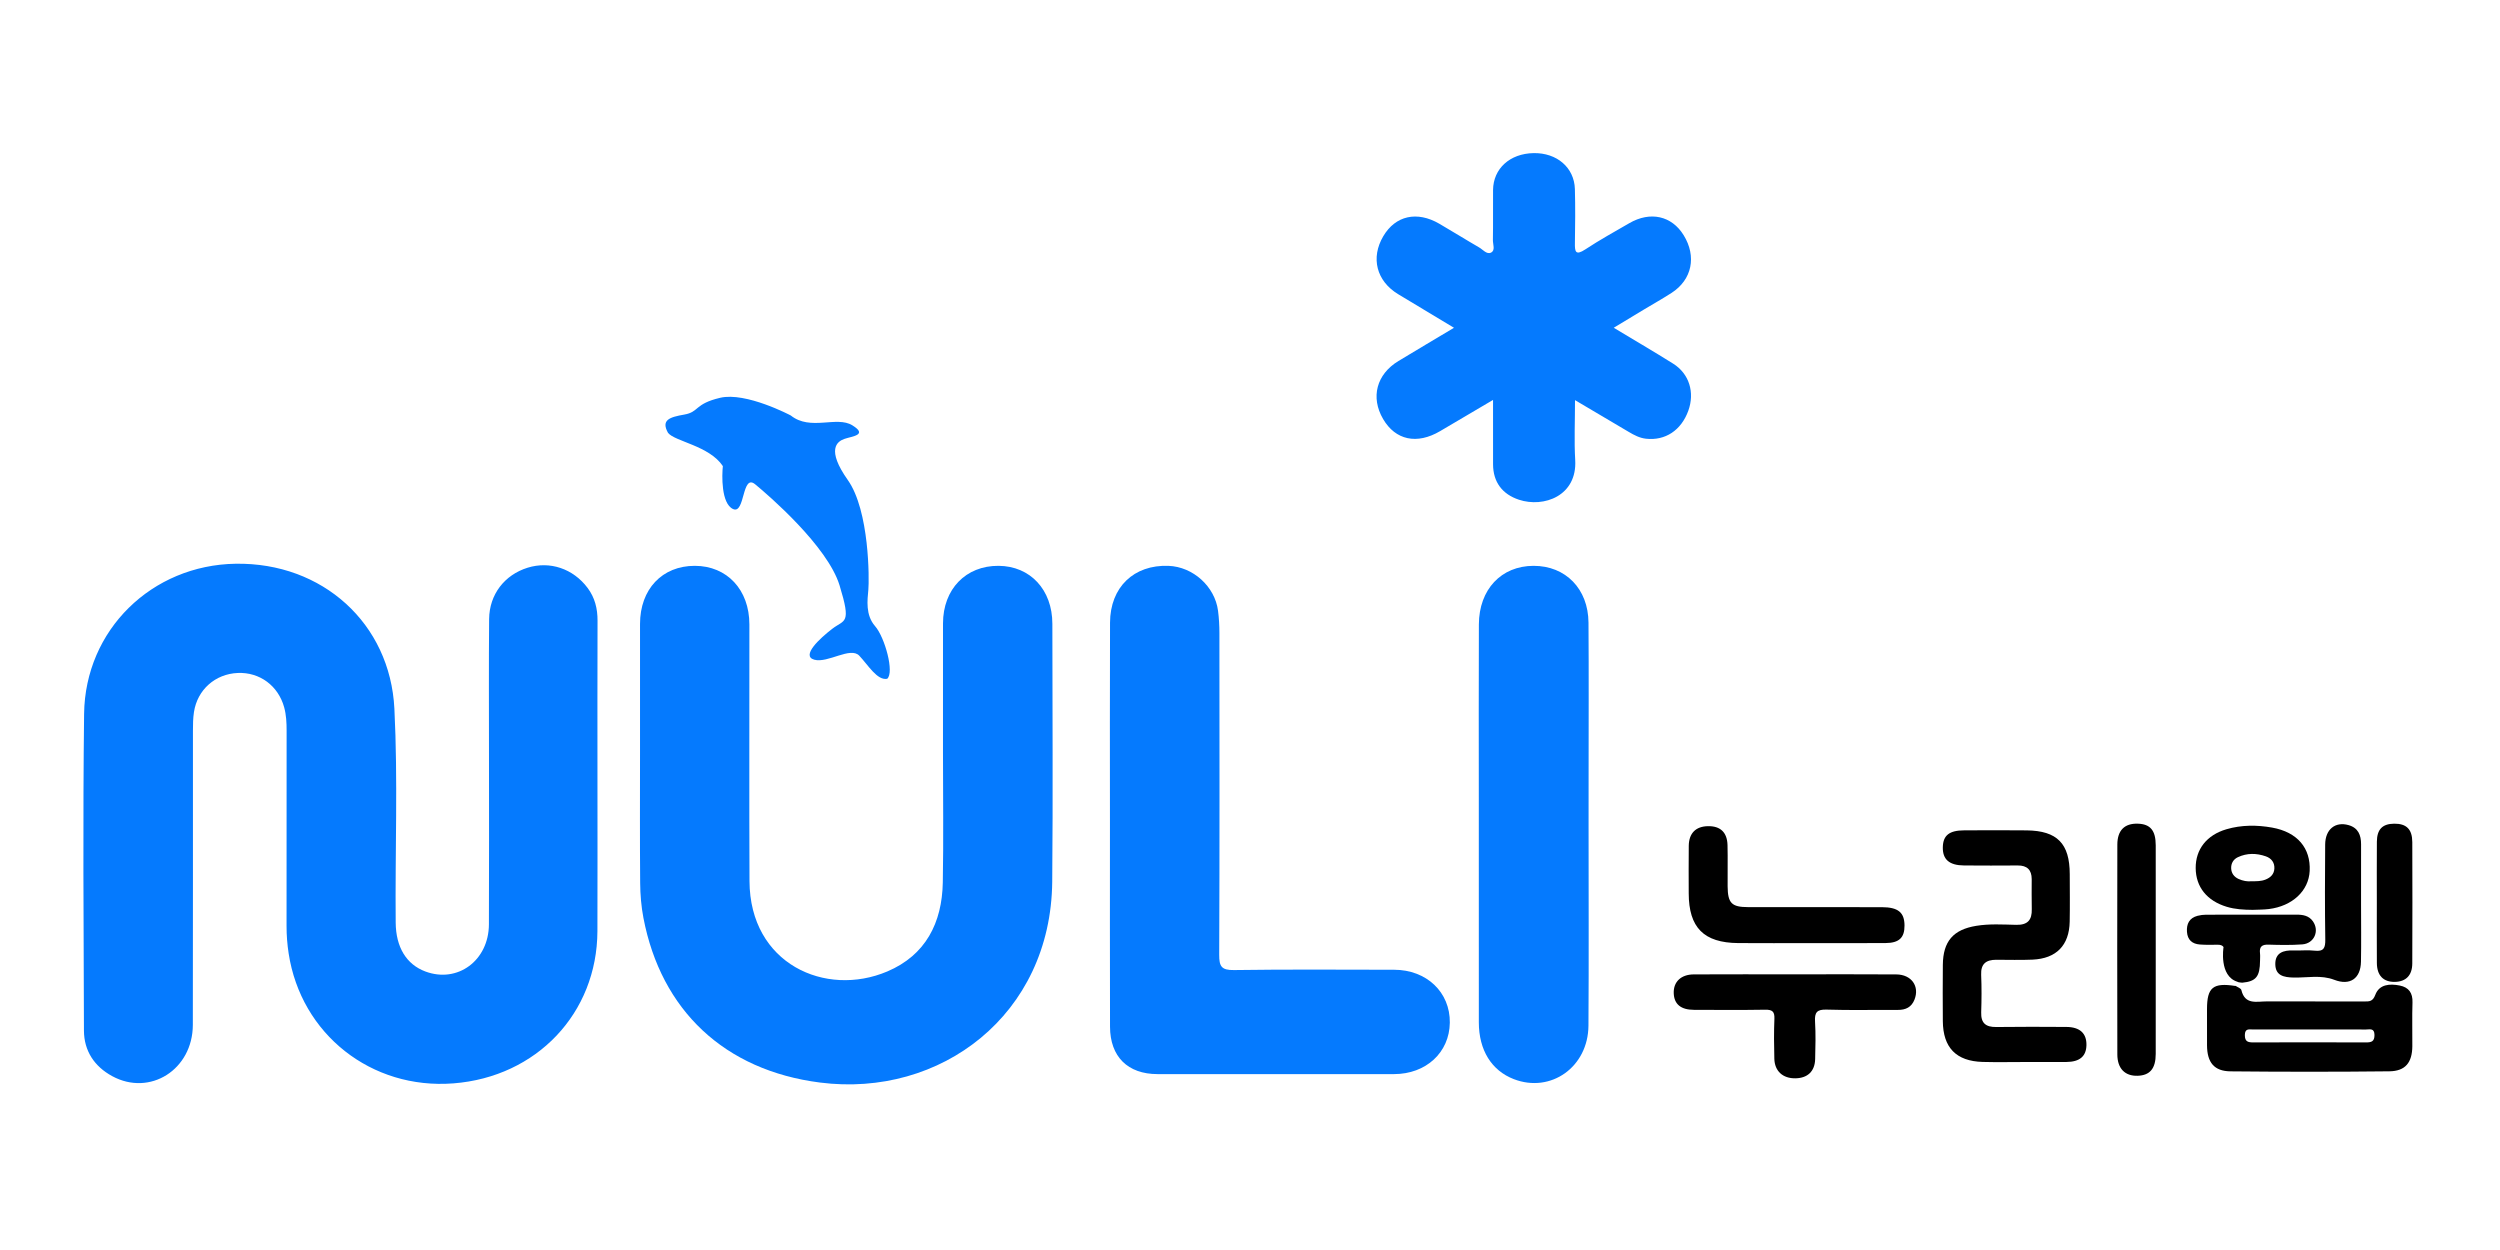
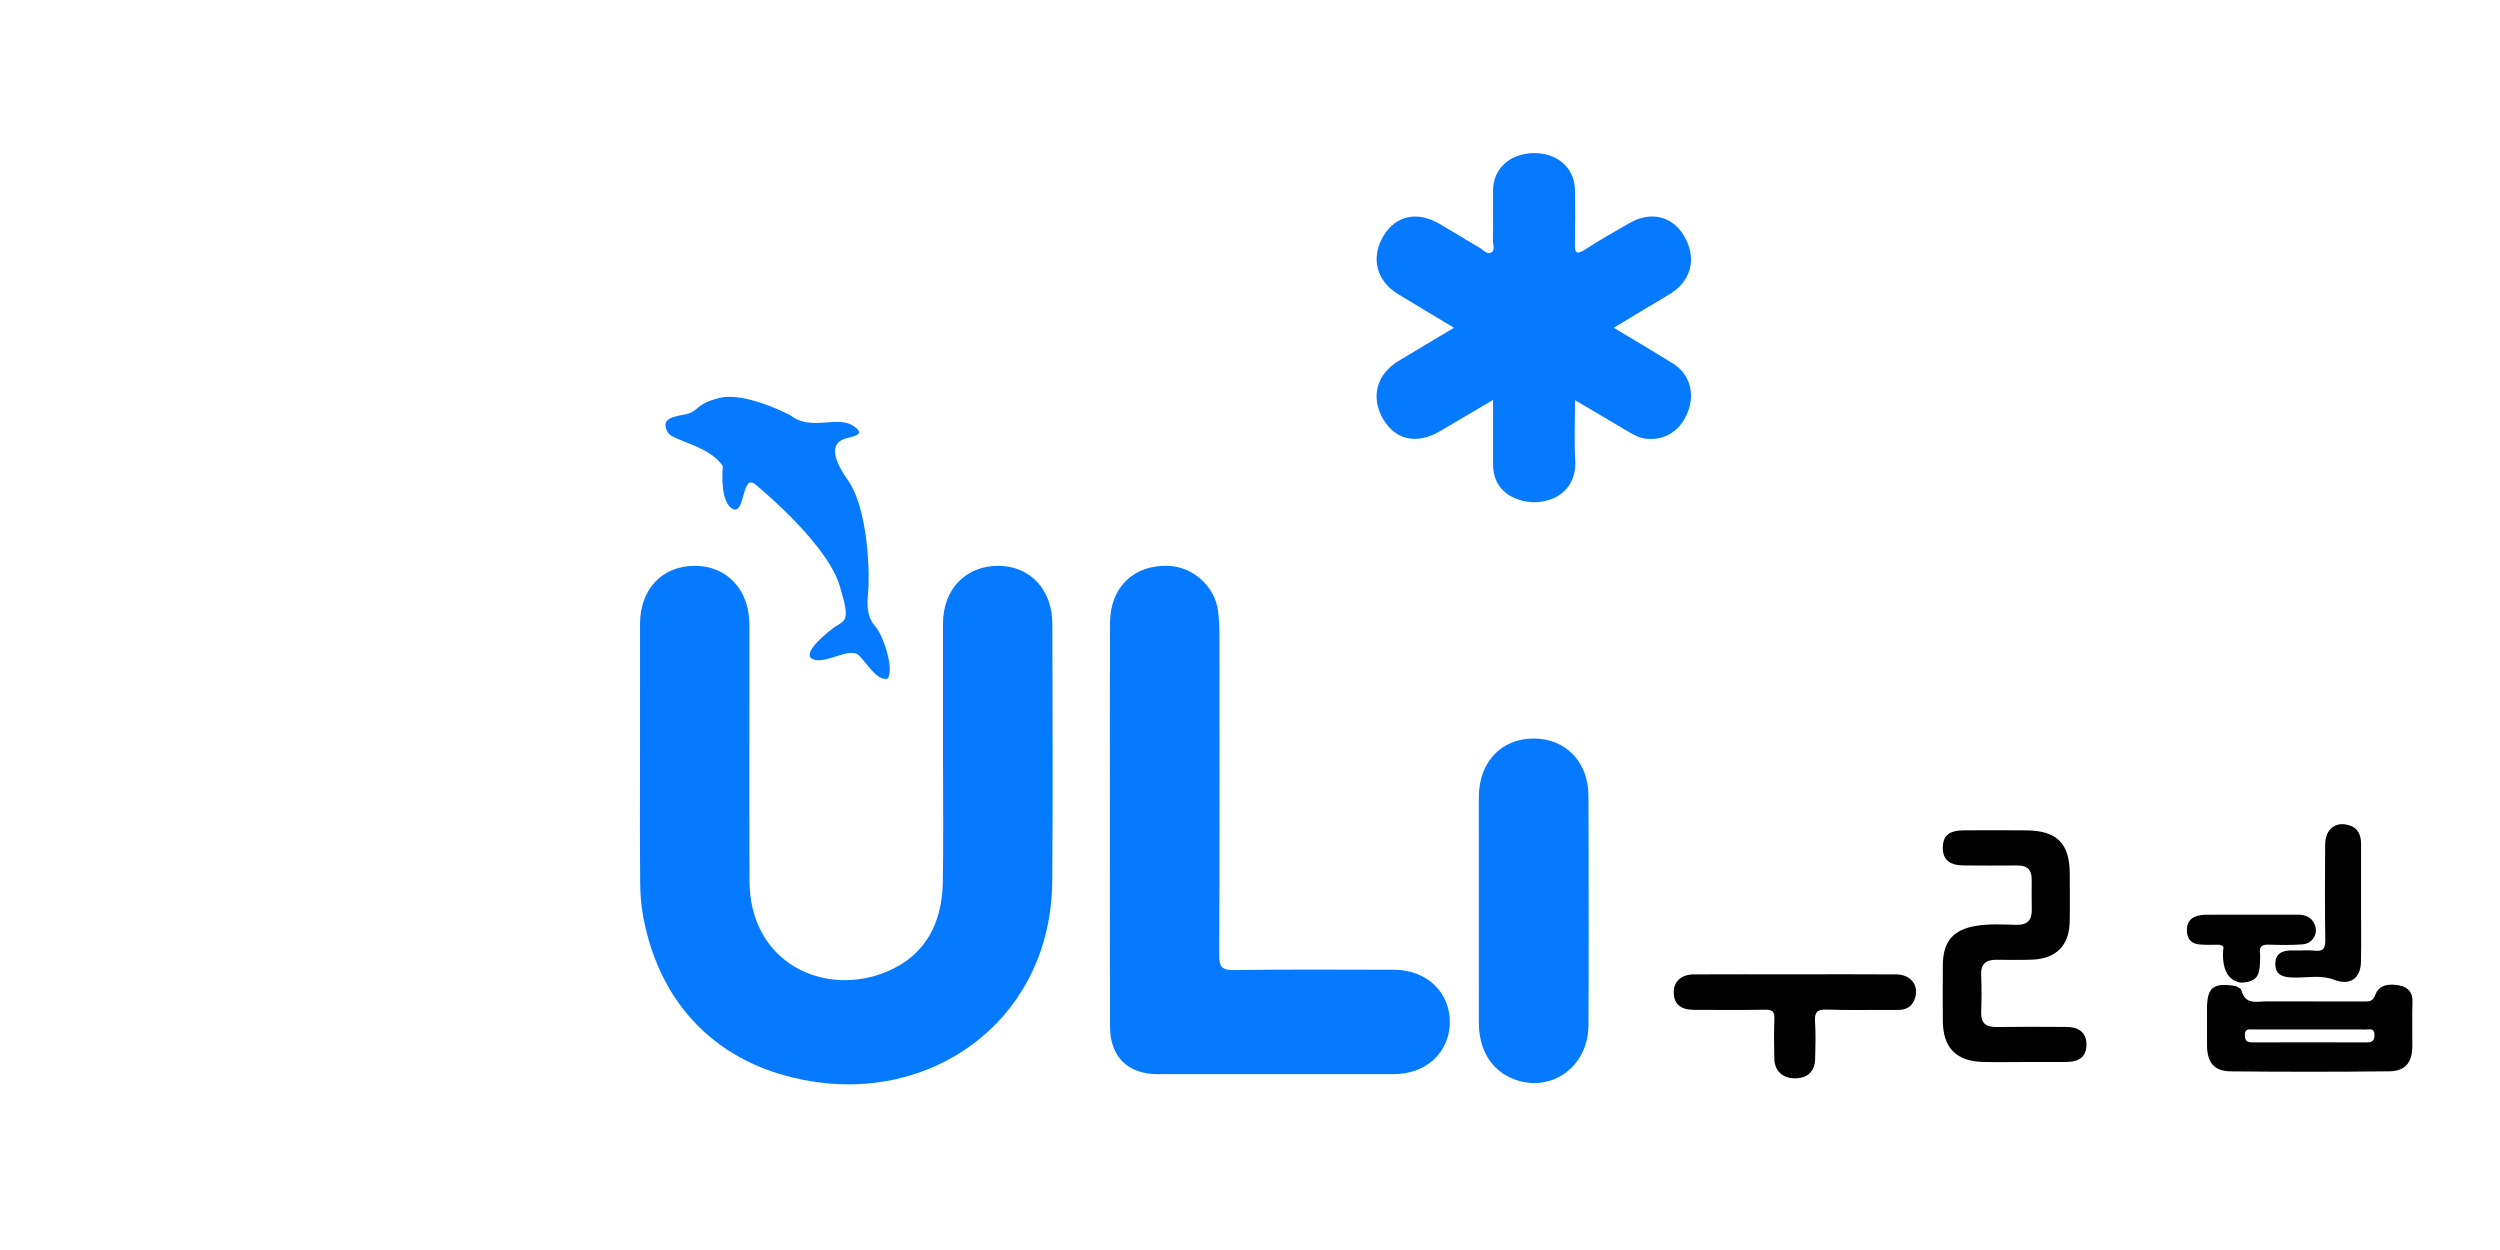
<svg xmlns="http://www.w3.org/2000/svg" version="1.1" id="레이어_1" x="0px" y="0px" viewBox="0 0 400 200" style="enable-background:new 0 0 400 200" xml:space="preserve">
  <g>
-     <path style="fill:#057AFE" d="M95.594,124.754c0,8.077,0.024,16.154-0.006,24.23   c-0.049,13.128-9.713,23.324-23.046,24.357c-13.134,1.018-24.387-7.873-26.358-20.793   c-0.223-1.459-0.336-2.91-0.335-4.382c0.009-10.413,0.001-20.826,0.01-31.239   c0.001-1.273-0.054-2.532-0.394-3.767c-0.948-3.442-3.916-5.637-7.429-5.485   c-3.599,0.156-6.454,2.675-7.002,6.253c-0.151,0.983-0.163,1.994-0.163,2.993   c-0.009,15.686,0.017,31.373-0.017,47.059c-0.016,7.154-6.857,11.49-12.907,8.2   c-2.851-1.551-4.505-4.038-4.516-7.294c-0.055-16.888-0.179-33.777,0.025-50.663   c0.163-13.452,10.839-23.815,24.248-24.025c13.884-0.218,24.715,9.543,25.399,23.192   c0.571,11.4,0.104,22.82,0.208,34.231c0.036,3.926,1.704,6.682,4.754,7.819   c5.143,1.916,10.134-1.744,10.162-7.536c0.044-8.944,0.011-17.889,0.012-26.834   c0.001-7.343-0.044-14.685,0.022-22.027c0.036-3.938,2.473-7.062,6.158-8.209   c3.56-1.108,7.29,0.151,9.6,3.237c1.167,1.559,1.596,3.312,1.588,5.252   C95.575,107.799,95.594,116.277,95.594,124.754z" />
    <path style="fill:#057AFE" d="M102.403,120.663c0-6.944-0.003-13.888,0.001-20.832   c0.003-5.56,3.538-9.305,8.768-9.298c5.151,0.007,8.726,3.825,8.73,9.377   c0.011,13.687-0.042,27.375,0.017,41.062c0.057,13.262,12.172,18.656,22.053,14.46   c6.139-2.607,8.755-7.784,8.875-14.228c0.129-6.941,0.03-13.887,0.03-20.831   c0-6.877-0.011-13.754,0.003-20.631c0.011-5.484,3.651-9.24,8.886-9.208   c5.069,0.031,8.609,3.828,8.611,9.271c0.007,13.754,0.107,27.509-0.022,41.262   c-0.201,21.337-17.892,34.601-37.146,32.143c-15.296-1.953-25.43-11.555-28.263-26.35   c-0.349-1.823-0.504-3.708-0.52-5.566C102.367,134.417,102.403,127.54,102.403,120.663z" />
    <path style="fill:#057AFE" d="M177.592,131.851c0-10.742-0.031-21.484,0.013-32.226   c0.024-5.679,3.81-9.293,9.356-9.089c3.919,0.145,7.42,3.294,7.925,7.189   c0.153,1.186,0.219,2.391,0.22,3.587c0.014,17.147,0.039,34.295-0.033,51.442   c-0.008,1.859,0.351,2.485,2.361,2.456c8.538-0.125,17.08-0.06,25.62-0.05   c5.206,0.006,8.977,3.598,8.917,8.467c-0.058,4.772-3.809,8.23-8.939,8.231   c-12.61,0.003-25.221,0.004-37.831-0.001c-4.757-0.002-7.585-2.783-7.598-7.58   C177.572,153.469,177.592,142.66,177.592,131.851z" />
    <path style="fill:#057AFE" d="M258.199,52.441c3.368,2.029,6.464,3.837,9.5,5.74   c2.581,1.618,3.492,4.61,2.428,7.543c-1.138,3.136-3.684,4.809-6.759,4.472   c-1.028-0.113-1.898-0.574-2.763-1.088c-2.739-1.627-5.484-3.244-8.604-5.087   c0,3.406-0.148,6.501,0.032,9.576c0.336,5.752-5.032,7.67-8.994,6.361   c-2.693-0.89-4.138-2.841-4.15-5.665c-0.015-3.314-0.004-6.628-0.004-10.305   c-3.011,1.776-5.739,3.386-8.469,4.993c-3.709,2.184-7.143,1.45-9.125-1.946   c-2.02-3.462-1.057-7.141,2.458-9.273c2.894-1.755,5.81-3.476,8.889-5.316   c-3.135-1.887-6.04-3.625-8.936-5.379c-3.476-2.106-4.42-5.818-2.375-9.277   c1.947-3.291,5.38-4.071,8.958-1.996c2.134,1.237,4.222,2.552,6.359,3.783   c0.613,0.353,1.236,1.173,1.913,0.842c0.736-0.359,0.293-1.324,0.306-2.008   c0.049-2.669-0-5.339,0.025-8.009c0.033-3.425,2.691-5.832,6.476-5.904   c3.723-0.071,6.52,2.307,6.617,5.752c0.08,2.868,0.052,5.74,0.004,8.609   c-0.023,1.393,0.078,2.09,1.669,1.042c2.28-1.502,4.675-2.829,7.041-4.197   c3.359-1.942,6.768-1.177,8.682,1.914c2.111,3.412,1.352,7.135-1.931,9.249   c-1.457,0.938-2.97,1.788-4.456,2.681C261.509,50.441,260.029,51.337,258.199,52.441z" />
-     <path style="fill:#057AFE" d="M254.172,132.061c-0,10.678,0.051,21.357-0.019,32.035   c-0.044,6.629-6.023,10.85-11.944,8.565c-3.56-1.374-5.593-4.634-5.597-9.086   c-0.013-12.013-0.004-24.026-0.004-36.039c0-9.21-0.028-18.42,0.011-27.63   c0.023-5.604,3.582-9.363,8.748-9.372c5.12-0.008,8.753,3.674,8.791,9.092   c0.058,8.275,0.016,16.551,0.016,24.827C254.173,126.989,254.173,129.525,254.172,132.061z" />
+     <path style="fill:#057AFE" d="M254.172,132.061c-0,10.678,0.051,21.357-0.019,32.035   c-0.044,6.629-6.023,10.85-11.944,8.565c-3.56-1.374-5.593-4.634-5.597-9.086   c-0.013-12.013-0.004-24.026-0.004-36.039c0.023-5.604,3.582-9.363,8.748-9.372c5.12-0.008,8.753,3.674,8.791,9.092   c0.058,8.275,0.016,16.551,0.016,24.827C254.173,126.989,254.173,129.525,254.172,132.061z" />
    <path d="M324.032,169.921c-2.268-0-4.538,0.051-6.805-0.012c-4.238-0.117-6.342-2.288-6.374-6.523   c-0.022-3.002-0.026-6.005,0.001-9.007c0.035-3.774,1.665-5.644,5.348-6.247   c2.124-0.348,4.263-0.205,6.39-0.158c1.841,0.041,2.539-0.778,2.492-2.519   c-0.043-1.6-0.006-3.202-0.012-4.803c-0.005-1.479-0.741-2.188-2.232-2.177   c-2.869,0.02-5.738,0.024-8.606-0.002c-2.369-0.021-3.436-0.977-3.383-2.951   c0.05-1.87,1.043-2.659,3.415-2.667c3.336-0.011,6.672-0.037,10.007,0.005   c4.885,0.062,6.877,2.111,6.886,7c0.005,2.535,0.04,5.071-0.009,7.605   c-0.074,3.793-2.134,5.906-5.953,6.076c-1.931,0.086-3.869,0.022-5.803,0.022   c-1.603,0-2.486,0.634-2.408,2.403c0.087,1.998,0.07,4.004,0.005,6.003   c-0.057,1.736,0.736,2.376,2.414,2.352c3.735-0.053,7.472-0.031,11.208-0.011   c2.165,0.011,3.253,1.021,3.218,2.907c-0.033,1.786-1.078,2.683-3.194,2.699   C328.435,169.934,326.233,169.921,324.032,169.921z" />
    <path d="M357.677,157.728c0.326,0.225,0.874,0.396,0.942,0.682c0.579,2.425,2.476,1.809,4.076,1.814   c5.203,0.019,10.406,0.003,15.609,0.011c0.81,0.001,1.343,0.012,1.744-1.058   c0.638-1.703,2.309-1.81,3.908-1.493c1.45,0.287,2.095,1.185,2.042,2.718   c-0.081,2.332-0.005,4.669-0.025,7.003c-0.023,2.599-1.112,3.977-3.674,4.005   c-8.47,0.095-16.943,0.092-25.413,0.006c-2.628-0.027-3.739-1.425-3.762-4.138   c-0.016-1.934-0.003-3.869-0.003-5.803c0-3.494,0.96-4.279,4.544-3.72L357.677,157.728z    M369.536,164.714c-3.003,0-6.005-0.007-9.008,0.006c-0.617,0.003-1.348-0.238-1.353,0.895   c-0.005,1.072,0.534,1.173,1.375,1.17c6.005-0.017,12.01-0.019,18.015,0.002   c0.868,0.003,1.36-0.149,1.352-1.195c-0.009-1.152-0.777-0.866-1.374-0.87   C375.542,164.703,372.539,164.714,369.536,164.714z" />
    <path d="M287.208,155.894c5.402,0,10.803-0.029,16.205,0.013c2.432,0.019,3.741,1.903,2.909,4.023   c-0.479,1.219-1.398,1.665-2.667,1.656c-3.801-0.025-7.605,0.075-11.402-0.049   c-1.566-0.051-1.933,0.471-1.846,1.921c0.119,1.993,0.071,4.001,0.018,6   c-0.052,1.965-1.216,3.046-3.168,3.071c-2.003,0.025-3.311-1.144-3.363-3.134   c-0.057-2.132-0.075-4.27,0.011-6.401c0.047-1.157-0.353-1.459-1.47-1.441   c-3.8,0.063-7.602,0.033-11.403,0.02c-2.106-0.007-3.18-0.913-3.235-2.675   c-0.057-1.8,1.156-2.985,3.208-2.995C276.405,155.875,281.807,155.894,287.208,155.894z" />
-     <path d="M289.509,150.898c-3.8,0-7.6,0.026-11.4-0.006   c-5.504-0.046-7.903-2.476-7.914-7.963c-0.005-2.533-0.025-5.067,0.007-7.6   c0.025-2.013,1.12-3.102,3.062-3.141c1.983-0.039,3.086,0.976,3.139,3.032   c0.057,2.199-0.004,4.4,0.018,6.6c0.027,2.694,0.642,3.317,3.277,3.32   c7.134,0.008,14.267-0.01,21.401,0.009c2.612,0.007,3.608,0.846,3.623,2.92   c0.015,1.951-0.851,2.804-3.012,2.82C297.643,150.919,293.576,150.898,289.509,150.898z" />
-     <path d="M344.919,151.84c0,5.596,0.007,11.192-0.003,16.788c-0.004,2.336-0.919,3.426-2.876,3.495   c-2.028,0.071-3.26-1.144-3.265-3.409c-0.024-11.192-0.024-22.384-0-33.576   c0.005-2.297,1.166-3.415,3.275-3.35c2.003,0.061,2.863,1.08,2.867,3.464   C344.926,140.782,344.919,146.311,344.919,151.84z" />
    <path d="M377.769,144.675c0,3.066,0.045,6.133-0.013,9.197c-0.052,2.717-1.77,3.864-4.266,2.9   c-2.137-0.825-4.344-0.316-6.513-0.363c-1.6-0.035-2.908-0.322-2.928-2.144   c-0.021-1.831,1.303-2.251,2.893-2.191c1.131,0.043,2.278-0.096,3.396,0.034   c1.483,0.173,1.728-0.459,1.708-1.792c-0.076-5.064-0.058-10.13-0.018-15.195   c0.019-2.432,1.61-3.704,3.736-3.104c1.55,0.438,2.009,1.599,2.008,3.061   C377.767,138.277,377.769,141.476,377.769,144.675z" />
-     <path d="M360.414,145.578c-1.401-0.013-2.789-0.084-4.145-0.494c-3.154-0.953-4.938-3.169-4.959-6.189   c-0.021-3.003,1.765-5.29,4.918-6.215c2.407-0.706,4.887-0.701,7.312-0.266   c4.058,0.728,6.184,3.292,6.009,6.933c-0.154,3.187-2.764,5.638-6.548,6.101   C362.147,145.554,361.278,145.538,360.414,145.578z M360.234,141.002   c0.813-0.003,1.531,0.013,2.244-0.268c0.83-0.327,1.368-0.874,1.421-1.744   c0.058-0.966-0.46-1.659-1.37-1.977c-1.498-0.522-3.009-0.544-4.467,0.137   c-0.721,0.337-1.101,0.986-1.075,1.776c0.026,0.79,0.459,1.377,1.188,1.708   C358.854,140.941,359.57,141.072,360.234,141.002z" />
-     <path d="M380.293,144.481c0-3.269-0.02-6.539,0.007-9.808c0.016-1.982,0.889-2.859,2.753-2.883   c1.966-0.026,2.907,0.88,2.914,2.952c0.023,6.472,0.025,12.944-0.002,19.416   c-0.008,1.901-1.021,2.911-2.777,2.943c-1.843,0.034-2.873-1.007-2.889-3.012   C380.274,150.886,380.293,147.683,380.293,144.481z" />
    <path d="M370.067,147.41c-0.647-0.922-1.625-1.069-2.664-1.068c-4.807,0.007-9.614-0.002-14.421,0.011   c-0.459,0.001-0.932,0.059-1.375,0.176c-1.313,0.349-1.783,1.283-1.691,2.574   c0.09,1.281,0.837,1.924,2.055,2.016c0.93,0.07,1.868,0.06,2.801,0.037   c0.48-0.012,0.835,0.095,0.994,0.387c-0.016,0.099-0.733,4.595,2.187,5.529   c0.128,0.124,0.814,0.158,0.814,0.158c2.226-0.205,2.818-1.002,2.84-3.511   c0.003-0.401,0.04-0.806-0.006-1.201c-0.123-1.046,0.309-1.409,1.357-1.375   c1.8,0.059,3.61,0.091,5.404-0.04C370.268,150.965,371.151,148.954,370.067,147.41z" />
    <path style="fill:#057AFE" d="M126.523,66.476c0,0-7.171-3.804-11.303-2.828   c-4.133,0.976-3.333,2.264-5.726,2.682c-2.392,0.417-3.748,0.871-2.613,2.921   c1.068,1.383,6.602,2.057,8.776,5.325c-0.154,1.402-0.297,6.006,1.64,6.874   s1.38-5.727,3.527-3.965s11.584,9.898,13.509,16.179c1.925,6.281,0.808,5.422-1.167,6.94   s-5.048,4.345-2.881,4.948c2.168,0.603,5.784-2.139,7.202-0.638s2.872,4.004,4.461,3.691   c1.188-0.981-0.38-6.646-1.933-8.42s-1.231-4.184-1.079-5.823s0.187-12.639-3.281-17.549   c-3.468-4.91-1.737-6.179-0.528-6.596s3.782-0.602,1.255-2.162   C133.856,66.494,129.674,68.995,126.523,66.476z" />
  </g>
</svg>